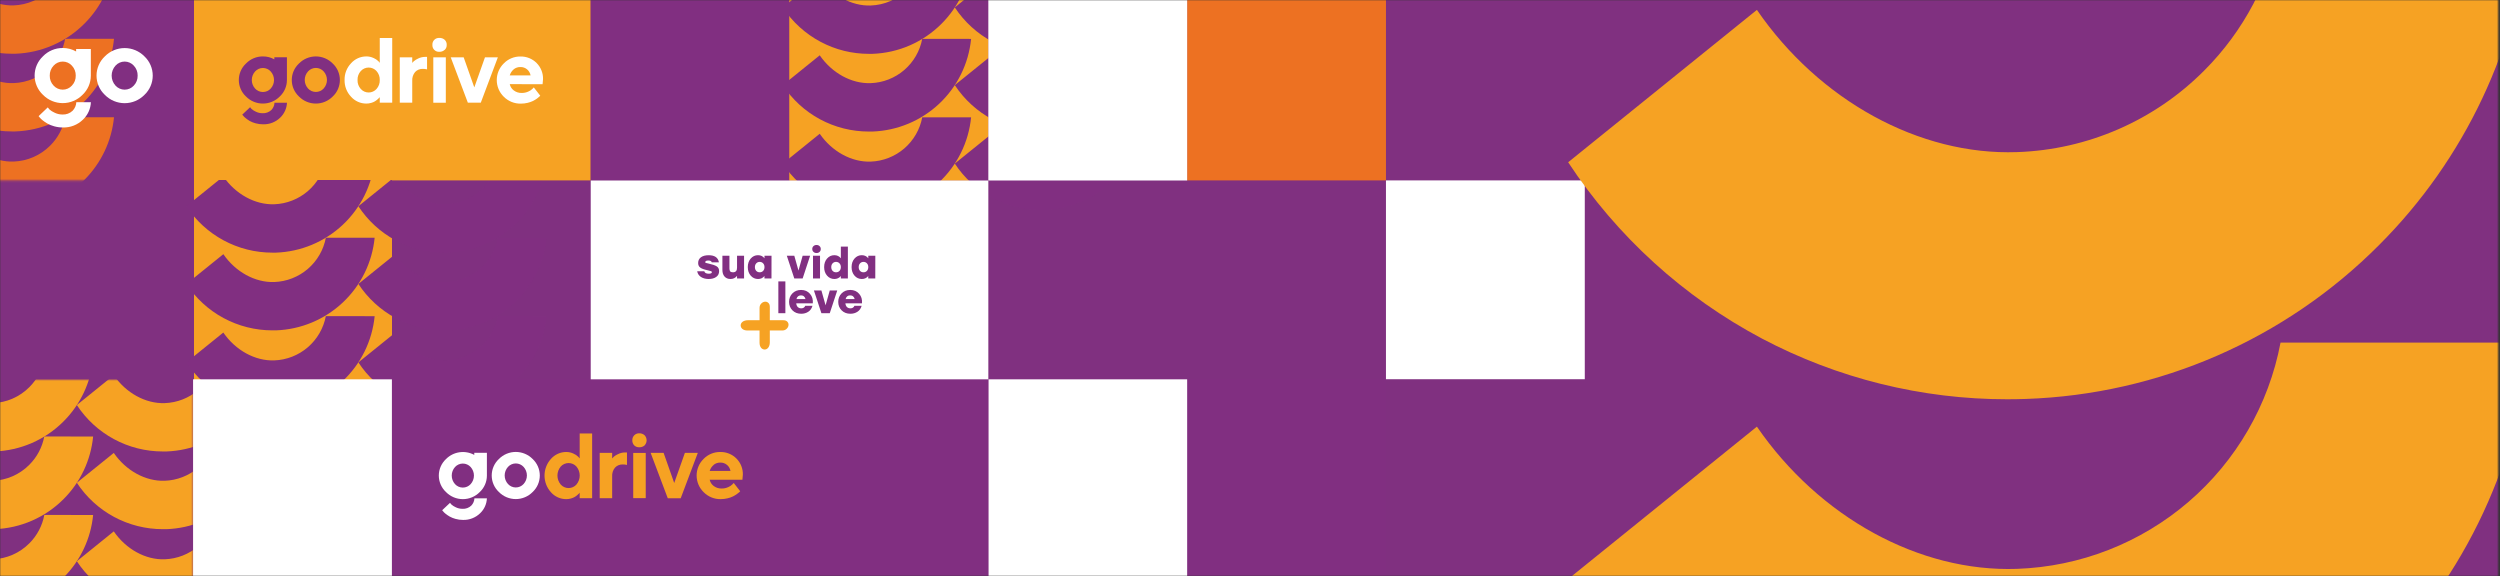
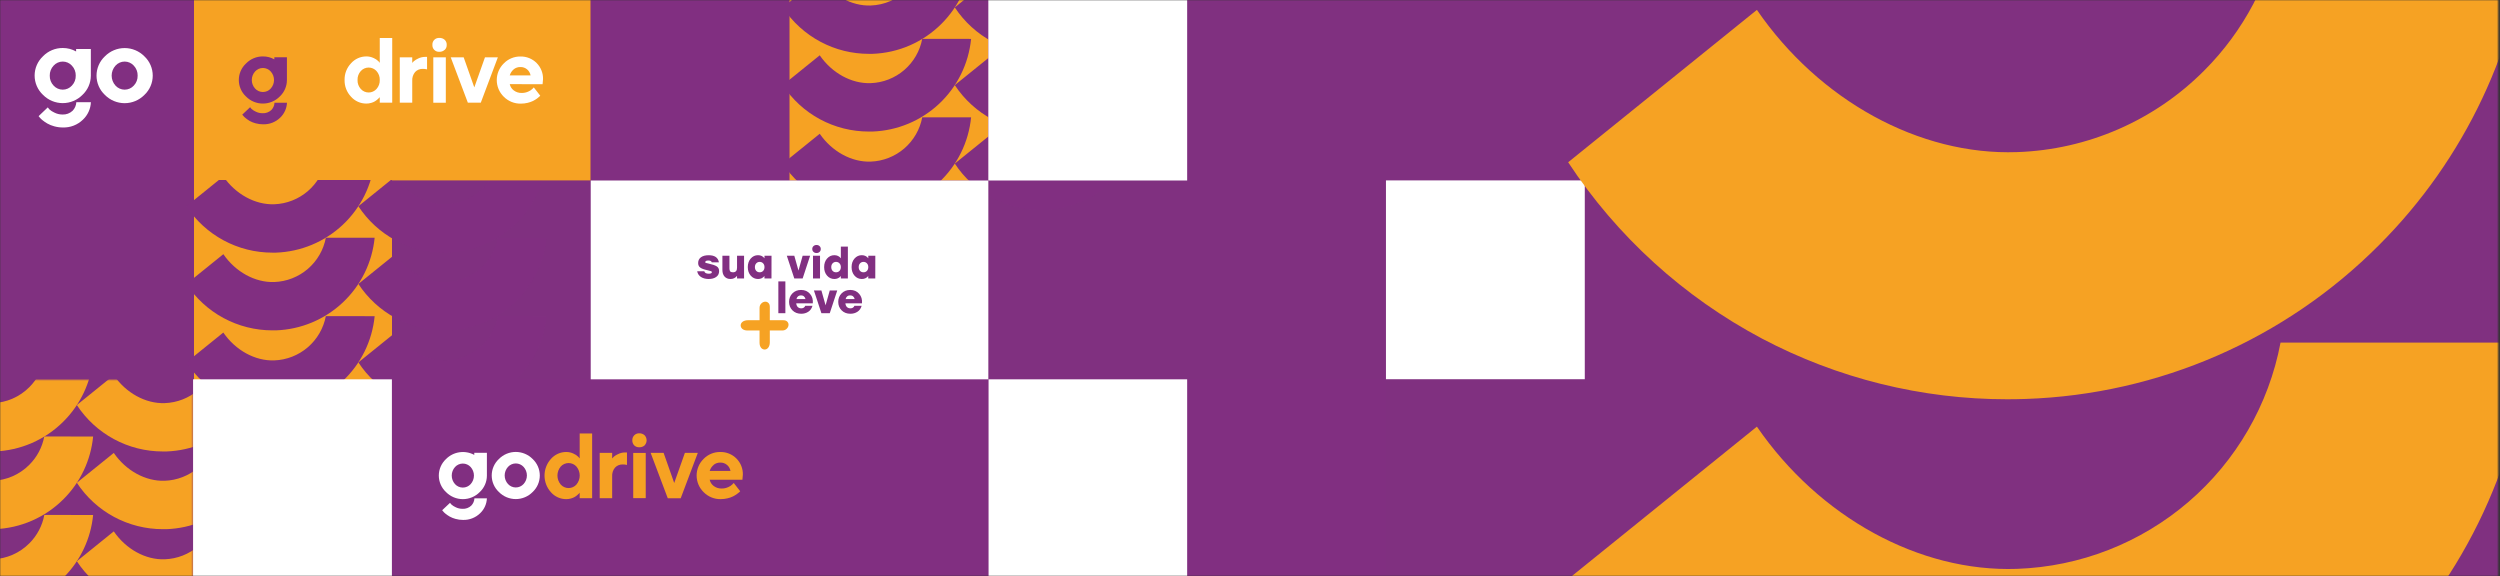
<svg xmlns="http://www.w3.org/2000/svg" width="1250" height="288" viewBox="0 0 1250 288" fill="none">
  <rect x="0" y="0" width="1250" height="288" fill="#333333" stroke="none" />
  <mask id="mask0_1965_3" style="mask-type:luminance" maskUnits="userSpaceOnUse" x="0" y="0" width="1250" height="288">
    <path d="M1249.09 0H0V288H1249.09V0Z" fill="white" />
  </mask>
  <g mask="url(#mask0_1965_3)">
    <path d="M1584.49 -108.559H-2.86V885.541H1584.49V-108.559Z" fill="#803080" />
    <path d="M96.55 189.66H-2.86V289.07H96.55V189.66Z" fill="#803080" />
    <mask id="mask1_1965_3" style="mask-type:luminance" maskUnits="userSpaceOnUse" x="-3" y="189" width="100" height="101">
      <path d="M96.55 189.652H-2.86V289.062H96.55V189.652Z" fill="white" />
    </mask>
    <g mask="url(#mask1_1965_3)">
      <path d="M46.56 218.273C45.417 230.077 40.206 241.117 31.82 249.503C22.628 258.747 10.259 264.14 -2.77 264.583H-4.58C-12.944 264.583 -21.182 262.544 -28.58 258.643C-36.266 254.582 -42.802 248.645 -47.58 241.383L-29.11 226.463C-23.02 235.333 -13.22 240.723 -3.65 240.383C3.254 240.151 9.808 237.289 14.67 232.383C18.534 228.526 21.139 223.589 22.14 218.223L46.56 218.273Z" fill="#F6A223" />
      <path d="M46.56 179.411C45.417 191.218 40.206 202.261 31.82 210.651C22.628 219.895 10.259 225.288 -2.77 225.731H-4.58C-12.944 225.731 -21.182 223.692 -28.58 219.791C-36.267 215.726 -42.803 209.786 -47.58 202.521L-29.11 187.611C-23 196.501 -13.2 201.901 -3.63 201.561C3.272 201.324 9.825 198.463 14.69 193.561C18.556 189.702 21.161 184.761 22.16 179.391L46.56 179.411Z" fill="#F6A223" />
      <path d="M132.57 218.272C131.345 230.656 125.669 242.175 116.596 250.692C107.522 259.208 95.667 264.144 83.23 264.582H81.42C72.889 264.592 64.491 262.476 56.983 258.425C49.476 254.375 43.096 248.517 38.42 241.382L56.89 226.462C62.98 235.332 72.78 240.722 82.35 240.382C88.523 240.167 94.44 237.858 99.127 233.834C103.814 229.811 106.993 224.312 108.14 218.242L132.57 218.272Z" fill="#F6A223" />
      <path d="M132.57 179.41C131.348 191.796 125.673 203.318 116.599 211.836C107.525 220.355 95.668 225.292 83.23 225.73H81.42C72.888 225.741 64.488 223.624 56.98 219.571C49.472 215.519 43.093 209.658 38.42 202.52L56.89 187.61C63 196.5 72.8 201.9 82.37 201.56C88.545 201.345 94.463 199.034 99.15 195.009C103.837 190.983 107.015 185.482 108.16 179.41H132.57Z" fill="#F6A223" />
      <path d="M46.56 257.493C45.417 269.3 40.206 280.343 31.82 288.733C22.628 297.977 10.259 303.37 -2.77 303.813H-4.58C-12.944 303.813 -21.182 301.774 -28.58 297.873C-36.264 293.809 -42.799 287.873 -47.58 280.613L-29.11 265.693C-23 274.583 -13.2 280.003 -3.63 279.643C3.272 279.406 9.825 276.545 14.69 271.643C18.556 267.784 21.161 262.843 22.16 257.473L46.56 257.493Z" fill="#F6A223" />
      <path d="M132.57 257.492C131.348 269.878 125.673 281.4 116.599 289.918C107.525 298.437 95.668 303.374 83.23 303.812H81.42C72.889 303.822 64.491 301.706 56.983 297.655C49.476 293.605 43.096 287.747 38.42 280.612L56.89 265.692C63 274.582 72.8 280.002 82.37 279.642C88.545 279.427 94.463 277.116 99.15 273.091C103.837 269.065 107.015 263.564 108.16 257.492H132.57Z" fill="#F6A223" />
    </g>
    <path d="M295.359 189.66H195.949V289.07H295.359V189.66Z" fill="#812F81" />
    <path d="M692.979 189.66H593.569V289.07H692.979V189.66Z" fill="#812F81" />
    <path d="M593.58 189.66H494.17V289.07H593.58V189.66Z" fill="white" />
-     <path d="M692.979 -9.211H593.569V90.199H692.979V-9.211Z" fill="#ED7122" />
    <path d="M792.39 90.199H692.979V189.609H792.39V90.199Z" fill="white" />
    <path d="M295.35 289.062H394.76V189.652H295.35V289.062Z" fill="#812F81" />
    <path d="M286.759 226.812C287.642 227.19 288.449 227.725 289.139 228.392L289.839 229.222V216.742H296.069V249.112H289.839V246.342C289.753 246.464 289.659 246.581 289.559 246.692C289.429 246.832 289.159 247.092 288.749 247.452C288.332 247.827 287.88 248.162 287.399 248.452C286.811 248.789 286.182 249.051 285.529 249.232C284.752 249.457 283.948 249.571 283.139 249.572C281.696 249.578 280.268 249.275 278.951 248.686C277.633 248.096 276.457 247.232 275.499 246.152C273.415 243.865 272.26 240.882 272.26 237.787C272.26 234.693 273.415 231.71 275.499 229.422C276.456 228.341 277.632 227.476 278.95 226.884C280.267 226.293 281.695 225.989 283.139 225.992C284.393 225.987 285.631 226.267 286.759 226.812ZM288.219 242.272C289.277 241.011 289.857 239.418 289.857 237.772C289.857 236.126 289.277 234.533 288.219 233.272C287.723 232.722 287.117 232.282 286.44 231.98C285.763 231.679 285.03 231.523 284.289 231.523C283.548 231.523 282.815 231.679 282.138 231.98C281.461 232.282 280.855 232.722 280.359 233.272C279.301 234.533 278.721 236.126 278.721 237.772C278.721 239.418 279.301 241.011 280.359 242.272C280.853 242.825 281.459 243.268 282.136 243.571C282.814 243.874 283.547 244.031 284.289 244.031C285.031 244.031 285.765 243.874 286.442 243.571C287.119 243.268 287.725 242.825 288.219 242.272Z" fill="#F6A223" />
    <path d="M313.49 232.469C312.811 232.292 312.111 232.211 311.41 232.229C310.687 232.192 309.965 232.312 309.293 232.582C308.622 232.851 308.016 233.263 307.52 233.789C306.483 235.038 305.968 236.639 306.08 238.259V249.109H299.85V226.449H306.08V229.219C306.27 229.009 306.52 228.739 306.85 228.399C307.508 227.849 308.242 227.398 309.03 227.059C310.124 226.505 311.333 226.217 312.56 226.219H313.49V232.469Z" fill="#F6A223" />
    <path d="M322.33 222.682C321.586 223.342 320.613 223.683 319.62 223.632C319.157 223.654 318.695 223.581 318.261 223.418C317.828 223.254 317.433 223.004 317.1 222.682C316.782 222.346 316.535 221.95 316.373 221.517C316.212 221.084 316.139 220.623 316.16 220.162C316.139 219.701 316.213 219.241 316.377 218.809C316.54 218.378 316.789 217.984 317.11 217.652C317.436 217.32 317.828 217.06 318.26 216.888C318.692 216.716 319.155 216.636 319.62 216.652C320.115 216.631 320.61 216.709 321.075 216.88C321.54 217.052 321.966 217.314 322.33 217.652C322.957 218.333 323.306 219.225 323.306 220.152C323.306 221.078 322.957 221.97 322.33 222.652M322.87 249.082H316.61V226.452H322.87V249.082Z" fill="#F6A223" />
    <path d="M333.88 249.119L325.33 226.449H331.81L337.11 241.489L342.44 226.449H348.9L340.36 249.119H333.88Z" fill="#F6A223" />
    <path d="M354.839 239.859C355.105 241.11 355.816 242.222 356.839 242.989C357.99 243.855 359.401 244.303 360.839 244.259C361.963 244.269 363.076 244.034 364.099 243.569C364.891 243.255 365.609 242.782 366.209 242.179L366.869 241.479L370.099 245.639L369.679 246.059C369.294 246.398 368.89 246.715 368.469 247.009C367.839 247.469 367.17 247.874 366.469 248.219C365.608 248.634 364.702 248.95 363.769 249.159C362.65 249.432 361.502 249.569 360.349 249.569C358.77 249.596 357.202 249.303 355.739 248.706C354.276 248.11 352.95 247.223 351.839 246.099C350.727 245.019 349.842 243.728 349.236 242.301C348.63 240.874 348.315 239.34 348.311 237.79C348.306 236.239 348.611 234.704 349.209 233.273C349.806 231.842 350.684 230.546 351.789 229.459C352.869 228.345 354.165 227.464 355.597 226.869C357.03 226.274 358.569 225.978 360.119 225.999C361.616 225.965 363.104 226.234 364.493 226.792C365.882 227.35 367.143 228.183 368.2 229.242C369.258 230.302 370.089 231.565 370.644 232.955C371.199 234.345 371.466 235.833 371.429 237.329L371.209 239.859H354.839ZM356.839 232.469C355.887 233.246 355.19 234.291 354.839 235.469H365.249C365.043 234.297 364.43 233.235 363.519 232.469C362.585 231.679 361.393 231.259 360.169 231.289C358.945 231.259 357.75 231.666 356.799 232.439" fill="#F6A223" />
    <path d="M266.32 246C265.219 247.121 263.907 248.011 262.458 248.619C261.01 249.227 259.455 249.54 257.885 249.54C256.314 249.54 254.759 249.227 253.311 248.619C251.862 248.011 250.55 247.121 249.45 246C248.316 244.945 247.412 243.668 246.794 242.249C246.176 240.83 245.857 239.298 245.857 237.75C245.857 236.202 246.176 234.67 246.794 233.251C247.412 231.831 248.316 230.555 249.45 229.5C250.551 228.382 251.864 227.493 253.312 226.887C254.76 226.281 256.315 225.969 257.885 225.969C259.454 225.969 261.009 226.281 262.457 226.887C263.905 227.493 265.218 228.382 266.32 229.5C267.449 230.557 268.349 231.835 268.965 233.254C269.58 234.673 269.898 236.203 269.898 237.75C269.898 239.297 269.58 240.827 268.965 242.246C268.349 243.665 267.449 244.943 266.32 246ZM253.99 242C254.484 242.545 255.086 242.981 255.759 243.279C256.431 243.577 257.159 243.731 257.895 243.731C258.63 243.731 259.358 243.577 260.03 243.279C260.703 242.981 261.305 242.545 261.799 242C262.862 240.83 263.451 239.306 263.451 237.725C263.451 236.144 262.862 234.62 261.799 233.45C261.305 232.905 260.703 232.469 260.03 232.171C259.358 231.873 258.63 231.719 257.895 231.719C257.159 231.719 256.431 231.873 255.759 232.171C255.086 232.469 254.484 232.905 253.99 233.45C252.927 234.62 252.338 236.144 252.338 237.725C252.338 239.306 252.927 240.83 253.99 242Z" fill="white" />
    <path d="M237.139 226.4V227.46C234.877 226.225 232.274 225.76 229.724 226.133C227.173 226.507 224.813 227.699 222.999 229.53C221.866 230.584 220.962 231.861 220.344 233.281C219.726 234.7 219.407 236.231 219.407 237.78C219.407 239.328 219.726 240.859 220.344 242.279C220.962 243.698 221.866 244.975 222.999 246.03C224.1 247.15 225.412 248.041 226.861 248.649C228.309 249.256 229.864 249.569 231.434 249.569C233.005 249.569 234.56 249.256 236.008 248.649C237.456 248.041 238.769 247.15 239.869 246.03C240.988 244.985 241.883 243.724 242.498 242.323C243.114 240.922 243.437 239.41 243.449 237.88V226.4H237.139ZM235.329 242.06C234.834 242.605 234.231 243.041 233.557 243.339C232.884 243.637 232.156 243.791 231.419 243.791C230.683 243.791 229.955 243.637 229.281 243.339C228.608 243.041 228.004 242.605 227.509 242.06C226.453 240.886 225.869 239.363 225.869 237.785C225.869 236.206 226.453 234.683 227.509 233.51C228.004 232.964 228.608 232.528 229.281 232.23C229.955 231.932 230.683 231.778 231.419 231.778C232.156 231.778 232.884 231.932 233.557 232.23C234.231 232.528 234.834 232.964 235.329 233.51C236.386 234.683 236.97 236.206 236.97 237.785C236.97 239.363 236.386 240.886 235.329 242.06Z" fill="white" />
    <path d="M235.64 252.8C235.058 253.353 234.37 253.781 233.616 254.058C232.863 254.335 232.061 254.455 231.26 254.41C230.054 254.419 228.864 254.138 227.79 253.59C227.027 253.256 226.322 252.804 225.7 252.25C225.39 251.9 225.16 251.63 225.01 251.42L221.09 255.11L221.52 255.63C221.882 256.086 222.298 256.496 222.76 256.85C223.407 257.371 224.092 257.842 224.81 258.26C225.74 258.777 226.731 259.177 227.76 259.45C228.97 259.793 230.222 259.965 231.48 259.96C233.06 260.008 234.634 259.738 236.108 259.166C237.582 258.594 238.926 257.732 240.06 256.63C242.12 254.677 243.337 251.997 243.45 249.16H237.22C237.154 250.525 236.592 251.82 235.64 252.8Z" fill="white" />
    <path d="M96.55 -9.211H-2.86V90.199H96.55V-9.211Z" fill="#812F81" />
    <path d="M96.55 90.25H-2.86V189.66H96.55V90.25Z" fill="#803080" />
    <mask id="mask2_1965_3" style="mask-type:luminance" maskUnits="userSpaceOnUse" x="-3" y="-10" width="100" height="101">
-       <path d="M96.55 -9.211H-2.86V90.199H96.55V-9.211Z" fill="white" />
-     </mask>
+       </mask>
    <g mask="url(#mask2_1965_3)">
      <path d="M57 19.398C55.856 31.208 50.642 42.252 42.25 50.638C33.055 59.885 20.682 65.277 7.65 65.718C7.05 65.718 6.45 65.718 5.85 65.718C-2.514 65.719 -10.752 63.68 -18.15 59.778C-25.837 55.718 -32.372 49.781 -37.15 42.518L-18.68 27.598C-12.57 36.498 -2.78 41.888 6.8 41.548C13.703 41.317 20.257 38.455 25.12 33.548C28.982 29.695 31.587 24.762 32.59 19.398H57Z" fill="#ED7122" />
      <path d="M57 -19.453C55.852 -7.645 50.639 3.398 42.25 11.787C33.053 21.03 20.681 26.422 7.65 26.867C7.05 26.867 6.45 26.867 5.85 26.867C-2.516 26.869 -10.755 24.827 -18.15 20.917C-25.837 16.857 -32.372 10.92 -37.15 3.657L-18.68 -11.253C-12.57 -2.363 -2.78 2.997 6.8 2.697C13.702 2.461 20.254 -0.401 25.12 -5.303C28.986 -9.162 31.59 -14.102 32.59 -19.473L57 -19.453Z" fill="#ED7122" />
      <path d="M57 58.629C55.854 70.438 50.64 81.481 42.25 89.869C33.061 99.13 20.688 104.541 7.65 104.999C7.05 104.999 6.45 104.999 5.85 104.999C-2.52 104.986 -10.759 102.926 -18.15 98.999C-25.837 94.939 -32.372 89.002 -37.15 81.739L-18.68 66.829C-12.57 75.719 -2.78 81.119 6.8 80.779C13.702 80.543 20.254 77.681 25.12 72.779C28.986 68.92 31.59 63.98 32.59 58.609L57 58.629Z" fill="#ED7122" />
    </g>
    <path d="M196 88H97V190H196V88Z" fill="#F6A223" />
    <path d="M187.329 118.859C186.107 131.244 180.434 142.764 171.362 151.282C162.29 159.8 150.436 164.738 137.999 165.179C137.399 165.179 136.789 165.179 136.189 165.179C127.663 165.182 119.271 163.066 111.766 159.019C104.262 154.973 97.882 149.124 93.199 141.999L111.669 127.089C117.759 135.949 127.559 141.349 137.139 141.009C143.313 140.79 149.229 138.479 153.916 134.454C158.602 130.428 161.781 124.929 162.929 118.859H187.329Z" fill="#812F81" />
    <path d="M187.329 80C186.107 92.384 180.434 103.904 171.362 112.423C162.29 120.941 150.436 125.879 137.999 126.32C137.399 126.32 136.789 126.32 136.189 126.32C127.66 126.326 119.262 124.209 111.755 120.158C104.248 116.108 97.868 110.253 93.189 103.12L111.659 88.2C117.749 97.07 127.549 102.46 137.129 102.13C143.301 101.909 149.214 99.599 153.901 95.579C158.588 91.558 161.771 86.066 162.929 80H187.329Z" fill="#812F81" />
-     <path d="M187.329 41.151C186.103 53.534 180.429 65.052 171.358 73.569C162.287 82.087 150.435 87.026 137.999 87.471C137.399 87.471 136.789 87.471 136.189 87.471C127.659 87.473 119.263 85.352 111.756 81.3C104.25 77.249 97.869 71.393 93.189 64.261L111.659 49.351C117.749 58.211 127.549 63.611 137.129 63.271C143.303 63.052 149.219 60.74 153.906 56.715C158.592 52.69 161.771 47.191 162.919 41.121L187.329 41.151Z" fill="#812F81" />
-     <path d="M273.329 118.862C272.107 131.246 266.434 142.766 257.362 151.285C248.29 159.803 236.436 164.741 223.999 165.182C223.399 165.182 222.789 165.182 222.189 165.182C213.659 165.184 205.263 163.063 197.756 159.011C190.25 154.959 183.869 149.104 179.189 141.972L197.659 127.062C203.749 135.922 213.549 141.322 223.129 140.982C229.303 140.763 235.219 138.451 239.906 134.426C244.592 130.401 247.771 124.902 248.919 118.832L273.329 118.862Z" fill="#812F81" />
+     <path d="M273.329 118.862C272.107 131.246 266.434 142.766 257.362 151.285C248.29 159.803 236.436 164.741 223.999 165.182C223.399 165.182 222.789 165.182 222.189 165.182C213.659 165.184 205.263 163.063 197.756 159.011C190.25 154.959 183.869 149.104 179.189 141.972L197.659 127.062C203.749 135.922 213.549 141.322 223.129 140.982C229.303 140.763 235.219 138.451 239.906 134.426C244.592 130.401 247.771 124.902 248.919 118.832L273.329 118.862" fill="#812F81" />
    <path d="M273.329 80C272.107 92.384 266.434 103.904 257.362 112.423C248.29 120.941 236.436 125.879 223.999 126.32C223.399 126.32 222.789 126.32 222.189 126.32C213.66 126.326 205.262 124.209 197.755 120.158C190.248 116.108 183.868 110.253 179.189 103.12L197.659 88.2C203.749 97.07 213.549 102.46 223.129 102.13C229.301 101.909 235.214 99.599 239.901 95.579C244.588 91.558 247.771 86.066 248.929 80H273.329Z" fill="#812F81" />
    <path d="M273.329 41.151C272.103 53.534 266.429 65.052 257.358 73.569C248.287 82.087 236.435 87.026 223.999 87.471C223.399 87.471 222.789 87.471 222.189 87.471C213.659 87.473 205.263 85.352 197.756 81.3C190.25 77.249 183.869 71.393 179.189 64.261L197.659 49.351C203.749 58.211 213.549 63.611 223.129 63.271C229.303 63.052 235.219 60.74 239.906 56.715C244.592 52.69 247.771 47.191 248.919 41.121L273.329 41.151Z" fill="#812F81" />
    <path d="M187.329 158.091C186.105 170.473 180.431 181.991 171.359 190.507C162.287 199.024 150.434 203.96 137.999 204.401C137.399 204.401 136.789 204.401 136.189 204.401C127.659 204.402 119.263 202.282 111.756 198.23C104.25 194.178 97.869 188.323 93.189 181.191L111.659 166.271C117.749 175.141 127.549 180.541 137.129 180.201C143.302 179.976 149.215 177.663 153.9 173.639C158.586 169.614 161.766 164.118 162.919 158.051L187.329 158.091Z" fill="#812F81" />
    <path d="M273.329 158.092C272.105 170.475 266.431 181.993 257.359 190.509C248.287 199.025 236.434 203.962 223.999 204.402C223.399 204.402 222.789 204.402 222.189 204.402C213.66 204.409 205.262 202.291 197.755 198.241C190.248 194.191 183.868 188.335 179.189 181.202L197.659 166.283C203.749 175.153 213.549 180.543 223.129 180.213C229.302 179.988 235.215 177.674 239.9 173.65C244.586 169.626 247.766 164.13 248.919 158.062L273.329 158.092Z" fill="#812F81" />
    <path d="M72.19 47.461C70.9 48.769 69.364 49.807 67.669 50.516C65.975 51.225 64.156 51.59 62.32 51.59C60.483 51.59 58.664 51.225 56.97 50.516C55.276 49.807 53.739 48.769 52.45 47.461C51.128 46.225 50.074 44.731 49.353 43.071C48.633 41.411 48.261 39.62 48.261 37.811C48.261 36.001 48.633 34.211 49.353 32.551C50.074 30.891 51.128 29.397 52.45 28.161C53.739 26.853 55.276 25.814 56.97 25.105C58.664 24.396 60.483 24.031 62.32 24.031C64.156 24.031 65.975 24.396 67.669 25.105C69.364 25.814 70.9 26.853 72.19 28.161C73.509 29.398 74.561 30.893 75.279 32.553C75.998 34.212 76.369 36.002 76.369 37.811C76.369 39.62 75.998 41.409 75.279 43.069C74.561 44.729 73.509 46.223 72.19 47.461ZM57.76 42.811C58.338 43.447 59.043 43.955 59.829 44.303C60.615 44.65 61.465 44.83 62.325 44.83C63.184 44.83 64.034 44.65 64.82 44.303C65.606 43.955 66.311 43.447 66.89 42.811C67.528 42.148 68.027 41.364 68.358 40.505C68.69 39.647 68.847 38.731 68.82 37.811C68.842 36.891 68.683 35.977 68.352 35.119C68.021 34.261 67.524 33.477 66.89 32.811C66.313 32.172 65.609 31.661 64.822 31.312C64.036 30.962 63.185 30.782 62.325 30.782C61.464 30.782 60.613 30.962 59.827 31.312C59.04 31.661 58.336 32.172 57.76 32.811C56.515 34.179 55.825 35.962 55.825 37.811C55.825 39.66 56.515 41.443 57.76 42.811Z" fill="white" />
    <path d="M38.059 24.51V25.74C36.023 24.586 33.72 23.986 31.379 24C29.539 23.987 27.715 24.346 26.017 25.055C24.319 25.765 22.782 26.811 21.499 28.13C20.177 29.366 19.123 30.86 18.403 32.52C17.682 34.18 17.311 35.971 17.311 37.78C17.311 39.59 17.682 41.38 18.403 43.04C19.123 44.7 20.177 46.195 21.499 47.43C22.789 48.738 24.325 49.777 26.02 50.486C27.714 51.195 29.533 51.56 31.369 51.56C33.206 51.56 35.025 51.195 36.719 50.486C38.413 49.777 39.95 48.738 41.239 47.43C42.545 46.208 43.59 44.733 44.308 43.095C45.027 41.456 45.405 39.689 45.419 37.9V24.51H38.059ZM35.939 42.81C35.361 43.446 34.656 43.955 33.87 44.302C33.084 44.65 32.234 44.83 31.374 44.83C30.515 44.83 29.665 44.65 28.879 44.302C28.092 43.955 27.388 43.446 26.809 42.81C26.171 42.147 25.672 41.363 25.341 40.505C25.009 39.646 24.852 38.73 24.879 37.81C24.857 36.891 25.016 35.976 25.347 35.118C25.678 34.26 26.175 33.476 26.809 32.81C27.386 32.172 28.09 31.661 28.877 31.311C29.663 30.962 30.514 30.782 31.374 30.782C32.235 30.782 33.086 30.962 33.872 31.311C34.658 31.661 35.363 32.172 35.939 32.81C36.574 33.476 37.071 34.26 37.402 35.118C37.733 35.976 37.892 36.891 37.869 37.81C37.896 38.73 37.739 39.646 37.408 40.505C37.077 41.363 36.577 42.147 35.939 42.81Z" fill="white" />
    <path d="M36.31 55.369C35.628 56.016 34.821 56.517 33.939 56.843C33.057 57.167 32.118 57.309 31.18 57.259C29.769 57.255 28.38 56.912 27.13 56.259C26.241 55.864 25.418 55.335 24.69 54.689C24.404 54.371 24.137 54.038 23.89 53.689L19.3 58.069L19.8 58.679C20.225 59.209 20.712 59.686 21.25 60.099C22.005 60.712 22.807 61.264 23.65 61.749C24.737 62.359 25.896 62.829 27.1 63.149C28.516 63.545 29.98 63.743 31.45 63.739C33.292 63.792 35.126 63.475 36.844 62.807C38.561 62.139 40.127 61.133 41.45 59.849C43.872 57.569 45.308 54.433 45.45 51.109H38.16C38.08 52.707 37.422 54.22 36.31 55.369Z" fill="white" />
    <path fill-rule="evenodd" clip-rule="evenodd" d="M295.35 90.199H195.94V90H97V-9H195.94V-9.211H295.35V90.199Z" fill="#F6A223" />
    <path d="M394.769 -9.16H295.359V90.25H394.769V-9.16Z" fill="#812F81" />
    <path d="M186.8 29C187.679 29.384 188.484 29.919 189.179 30.58L189.88 31.42V19H196.11V51.33H189.88V48.55C189.792 48.672 189.699 48.788 189.6 48.9C189.34 49.171 189.066 49.428 188.779 49.67C188.366 50.045 187.917 50.38 187.44 50.67C186.855 51.015 186.226 51.278 185.57 51.45C184.79 51.68 183.982 51.794 183.169 51.79C181.726 51.793 180.299 51.49 178.982 50.901C177.665 50.311 176.488 49.449 175.529 48.37C174.466 47.257 173.632 45.944 173.076 44.508C172.52 43.072 172.253 41.54 172.289 40C172.253 38.46 172.52 36.928 173.076 35.492C173.632 34.056 174.466 32.743 175.529 31.63C176.488 30.552 177.665 29.689 178.982 29.099C180.299 28.51 181.726 28.207 183.169 28.21C184.425 28.2 185.667 28.477 186.8 29.02M188.249 44.49C189.358 43.264 189.943 41.652 189.88 40C189.945 38.351 189.36 36.742 188.249 35.52C187.754 34.97 187.149 34.53 186.473 34.228C185.797 33.927 185.065 33.772 184.324 33.772C183.584 33.772 182.852 33.927 182.176 34.228C181.5 34.53 180.895 34.97 180.399 35.52C179.289 36.742 178.704 38.351 178.77 40C178.706 41.652 179.291 43.264 180.399 44.49C180.893 45.043 181.498 45.486 182.174 45.789C182.85 46.092 183.583 46.248 184.324 46.248C185.066 46.248 185.799 46.092 186.475 45.789C187.151 45.486 187.756 45.043 188.249 44.49Z" fill="white" />
    <path d="M213.53 34.691C212.851 34.516 212.151 34.431 211.45 34.441C210.725 34.403 210.001 34.523 209.328 34.792C208.654 35.061 208.048 35.474 207.55 36.001C206.524 37.257 206.013 38.854 206.12 40.471V51.331H199.89V28.661H206.12V31.441C206.3 31.231 206.56 30.951 206.89 30.621C207.549 30.071 208.283 29.616 209.07 29.271C210.166 28.726 211.375 28.441 212.6 28.441H213.53V34.691Z" fill="white" />
    <path d="M222.359 24.899C221.996 25.236 221.569 25.498 221.104 25.67C220.639 25.841 220.145 25.919 219.649 25.899C219.187 25.929 218.723 25.859 218.29 25.695C217.857 25.531 217.463 25.276 217.137 24.947C216.81 24.619 216.557 24.224 216.396 23.79C216.234 23.355 216.167 22.891 216.199 22.429C216.169 21.967 216.237 21.504 216.399 21.07C216.561 20.637 216.814 20.243 217.14 19.915C217.467 19.586 217.859 19.331 218.292 19.167C218.725 19.002 219.187 18.931 219.649 18.959C220.643 18.905 221.617 19.246 222.359 19.909C222.695 20.234 222.959 20.627 223.131 21.061C223.303 21.496 223.381 21.962 223.359 22.429C223.381 22.896 223.303 23.362 223.131 23.797C222.959 24.231 222.695 24.624 222.359 24.949M222.909 51.379H216.649V28.659H222.909V51.379Z" fill="white" />
    <path d="M233.92 51.332L225.37 28.672H231.84L237.15 43.702L242.48 28.672H248.93L240.4 51.332H233.92Z" fill="white" />
    <path d="M254.879 42.069C255.136 43.324 255.849 44.439 256.879 45.199C258.026 46.074 259.438 46.526 260.879 46.479C262.003 46.489 263.116 46.254 264.139 45.789C264.929 45.472 265.647 45 266.249 44.399L266.899 43.699L270.129 47.849L269.719 48.269C269.336 48.626 268.932 48.96 268.509 49.269C267.875 49.724 267.207 50.128 266.509 50.479C265.649 50.887 264.747 51.203 263.819 51.419C262.696 51.689 261.545 51.823 260.389 51.819C258.811 51.846 257.243 51.554 255.781 50.959C254.318 50.364 252.991 49.48 251.879 48.359C250.772 47.275 249.891 45.981 249.29 44.552C248.689 43.123 248.38 41.589 248.38 40.039C248.38 38.489 248.689 36.955 249.29 35.526C249.891 34.097 250.772 32.803 251.879 31.719C252.958 30.603 254.253 29.72 255.686 29.123C257.118 28.526 258.658 28.229 260.209 28.249C261.707 28.215 263.195 28.485 264.585 29.043C265.975 29.601 267.236 30.436 268.294 31.496C269.352 32.556 270.183 33.82 270.737 35.212C271.292 36.603 271.558 38.092 271.519 39.589L271.289 42.109L254.879 42.069ZM256.829 34.689C255.899 35.476 255.22 36.519 254.879 37.689H265.289C265.073 36.52 264.463 35.461 263.559 34.689C262.623 33.903 261.432 33.486 260.209 33.519C258.981 33.483 257.781 33.892 256.829 34.669" fill="white" />
-     <path d="M166.36 48.252C165.257 49.37 163.943 50.258 162.494 50.865C161.045 51.471 159.49 51.783 157.92 51.783C156.349 51.783 154.794 51.471 153.345 50.865C151.896 50.258 150.582 49.37 149.48 48.252C148.347 47.197 147.443 45.92 146.825 44.501C146.207 43.081 145.888 41.55 145.888 40.002C145.888 38.453 146.207 36.922 146.825 35.502C147.443 34.083 148.347 32.806 149.48 31.752C150.581 30.63 151.894 29.74 153.344 29.132C154.793 28.524 156.348 28.211 157.92 28.211C159.491 28.211 161.047 28.524 162.496 29.132C163.945 29.74 165.259 30.63 166.36 31.752C167.489 32.809 168.389 34.086 169.005 35.505C169.62 36.924 169.938 38.455 169.938 40.002C169.938 41.548 169.62 43.079 169.005 44.498C168.389 45.917 167.489 47.194 166.36 48.252ZM154.02 44.252C154.515 44.794 155.119 45.227 155.791 45.523C156.463 45.82 157.19 45.973 157.925 45.973C158.66 45.973 159.386 45.82 160.059 45.523C160.731 45.227 161.334 44.794 161.83 44.252C162.892 43.081 163.481 41.557 163.481 39.977C163.481 38.396 162.892 36.872 161.83 35.702C161.337 35.154 160.735 34.715 160.063 34.416C159.39 34.115 158.661 33.961 157.925 33.961C157.188 33.961 156.46 34.115 155.787 34.416C155.114 34.715 154.512 35.154 154.02 35.702C152.957 36.872 152.369 38.396 152.369 39.977C152.369 41.557 152.957 43.081 154.02 44.252Z" fill="#812F81" />
    <path d="M137.169 28.622V29.681C135.428 28.698 133.459 28.191 131.459 28.212C129.883 28.198 128.32 28.506 126.866 29.114C125.412 29.723 124.097 30.62 122.999 31.752C121.866 32.806 120.962 34.083 120.344 35.502C119.726 36.922 119.407 38.453 119.407 40.002C119.407 41.55 119.726 43.081 120.344 44.501C120.962 45.92 121.866 47.197 122.999 48.252C124.102 49.37 125.416 50.259 126.865 50.865C128.314 51.471 129.869 51.783 131.439 51.783C133.01 51.783 134.565 51.471 136.014 50.865C137.463 50.259 138.777 49.37 139.879 48.252C140.998 47.207 141.893 45.946 142.508 44.545C143.124 43.144 143.447 41.632 143.459 40.102V28.622H137.169ZM135.359 44.282C134.864 44.824 134.26 45.257 133.588 45.553C132.916 45.85 132.189 46.003 131.454 46.003C130.72 46.003 129.993 45.85 129.321 45.553C128.648 45.257 128.045 44.824 127.549 44.282C126.487 43.111 125.898 41.587 125.898 40.007C125.898 38.426 126.487 36.902 127.549 35.731C128.042 35.184 128.644 34.745 129.317 34.446C129.989 34.146 130.718 33.991 131.454 33.991C132.191 33.991 132.919 34.146 133.592 34.446C134.265 34.745 134.867 35.184 135.359 35.731C136.422 36.902 137.01 38.426 137.01 40.007C137.01 41.587 136.422 43.111 135.359 44.282Z" fill="#812F81" />
    <path d="M135.68 55.002C135.093 55.55 134.402 55.975 133.648 56.252C132.894 56.528 132.092 56.651 131.29 56.612C130.084 56.62 128.894 56.338 127.82 55.792C127.062 55.454 126.36 55.002 125.74 54.452C125.433 54.098 125.203 53.818 125.05 53.612L121.13 57.312L121.56 57.832C121.923 58.284 122.339 58.69 122.8 59.042C123.429 59.562 124.098 60.034 124.8 60.452C125.745 60.978 126.753 61.381 127.8 61.652C129.01 61.991 130.263 62.159 131.52 62.152C133.098 62.202 134.67 61.934 136.143 61.363C137.615 60.793 138.957 59.932 140.09 58.832C142.152 56.875 143.371 54.192 143.49 51.352H137.26C137.189 52.719 136.628 54.015 135.68 55.002Z" fill="#812F81" />
    <path d="M494.17 189.66H394.76V289.07H494.17V189.66Z" fill="#812F81" />
-     <path d="M494.17 -9.16H394.76V90.25H494.17V-9.16Z" fill="#F6A223" />
    <path d="M494.17 -9.16H394.76V90.25H494.17V-9.16Z" fill="#F6A223" />
    <path d="M485.549 19.452C484.327 31.838 478.652 43.359 469.578 51.878C460.504 60.396 448.648 65.333 436.209 65.772H434.399C425.869 65.782 417.47 63.666 409.963 59.615C402.455 55.564 396.075 49.707 391.399 42.572L409.869 27.652C415.959 36.522 425.759 41.912 435.339 41.572C441.513 41.354 447.428 39.043 452.113 35.017C456.798 30.992 459.975 25.492 461.119 19.422L485.549 19.452Z" fill="#812F81" />
    <path d="M485.549 -19.398C484.398 -7.591 479.185 3.451 470.799 11.842C461.605 21.082 449.237 26.474 436.209 26.922H434.399C426.034 26.924 417.795 24.881 410.399 20.972C402.713 16.911 396.177 10.974 391.399 3.712L409.869 -11.198C415.999 -2.308 425.779 3.092 435.359 2.752C442.259 2.516 448.808 -0.346 453.669 -5.248C457.535 -9.107 460.14 -14.048 461.139 -19.418L485.549 -19.398Z" fill="#812F81" />
    <path d="M571.549 19.452C570.327 31.838 564.652 43.359 555.578 51.878C546.504 60.396 534.648 65.333 522.209 65.772H520.399C512.036 65.772 503.798 63.734 496.399 59.832C488.717 55.766 482.182 49.83 477.399 42.572L495.869 27.652C501.959 36.522 511.759 41.912 521.339 41.572C527.513 41.353 533.429 39.041 538.116 35.016C542.802 30.991 545.981 25.492 547.129 19.422L571.549 19.452Z" fill="#812F81" />
    <path d="M571.549 -19.398C570.398 -7.591 565.185 3.451 556.799 11.842C547.605 21.082 535.237 26.474 522.209 26.922H520.399C512.034 26.924 503.795 24.881 496.399 20.972C488.717 16.906 482.182 10.97 477.399 3.712L495.869 -11.198C501.999 -2.308 511.779 3.092 521.359 2.752C528.259 2.516 534.808 -0.346 539.669 -5.248C543.533 -9.11 546.14 -14.049 547.149 -19.418L571.549 -19.398Z" fill="#812F81" />
    <path d="M485.549 58.682C484.327 71.068 478.652 82.59 469.578 91.108C460.504 99.627 448.648 104.564 436.209 105.002H434.399C425.869 105.007 417.471 102.888 409.964 98.836C402.457 94.784 396.077 88.927 391.399 81.792L409.869 66.882C415.959 75.742 425.759 81.142 435.339 80.802C441.513 80.585 447.428 78.273 452.113 74.248C456.798 70.222 459.975 64.722 461.119 58.652L485.549 58.682Z" fill="#812F81" />
    <path d="M571.549 58.682C570.327 71.068 564.652 82.59 555.578 91.108C546.504 99.627 534.648 104.564 522.209 105.002H520.399C511.869 105.007 503.471 102.888 495.964 98.836C488.457 94.784 482.077 88.927 477.399 81.792L495.869 66.882C501.959 75.742 511.759 81.142 521.339 80.802C527.513 80.583 533.429 78.272 538.116 74.246C542.802 70.221 545.981 64.722 547.129 58.652L571.549 58.682Z" fill="#812F81" />
    <path d="M1264.91 171.289C1258.66 234.548 1229.68 293.392 1183.33 336.9C1136.99 380.408 1076.44 405.625 1012.91 407.869C1009.83 407.982 1006.75 408.036 1003.67 408.029C960.111 408.048 917.233 397.222 878.904 376.529C840.575 355.836 808.001 325.927 784.119 289.499L878.449 213.319C909.579 258.599 959.619 286.159 1008.55 284.429C1040.08 283.315 1070.3 271.507 1094.24 250.947C1118.18 230.386 1134.41 202.295 1140.27 171.289H1264.91Z" fill="#F6A223" />
    <path d="M1264.91 -37.078C1259.06 23.23 1232.43 79.629 1189.58 122.472C1142.62 169.681 1079.44 197.217 1012.89 199.472C1009.81 199.572 1006.73 199.632 1003.65 199.632C960.906 199.658 918.802 189.243 881 169.292C841.799 148.516 808.466 118.196 784.08 81.132L878.45 4.942C909.58 50.222 959.62 77.782 1008.55 76.052C1043.78 74.868 1077.24 60.291 1102.09 35.292C1121.82 15.566 1135.12 -9.659 1140.27 -37.078H1264.91Z" fill="#F6A223" />
    <path fill-rule="evenodd" clip-rule="evenodd" d="M295.359 90.25H394.76H394.769H494.17V189.66H394.769H394.76H295.359V90.25Z" fill="white" />
    <path d="M389.173 156.609V140.693H392.687V156.609H389.173ZM400.532 144.972C402.392 144.972 403.88 145.62 404.997 146.915C406.113 148.197 406.581 149.781 406.402 151.669H398.114C398.196 152.496 398.465 153.123 398.92 153.55C399.388 153.964 399.953 154.17 400.615 154.17C401.097 154.17 401.517 154.06 401.876 153.84C402.234 153.605 402.482 153.288 402.62 152.889H406.237C405.865 154.225 405.162 155.224 404.129 155.886C403.109 156.547 401.938 156.878 400.615 156.878C398.823 156.878 397.363 156.313 396.233 155.183C395.103 154.053 394.538 152.634 394.538 150.925C394.538 149.23 395.096 147.818 396.212 146.688C397.342 145.544 398.782 144.972 400.532 144.972ZM400.511 147.68C399.312 147.68 398.548 148.3 398.217 149.54H402.744C402.62 148.975 402.365 148.527 401.979 148.197C401.607 147.852 401.118 147.68 400.511 147.68ZM414.879 145.241H418.62L414.879 156.609H410.704L406.962 145.241H410.704L412.791 152.661L414.879 145.241ZM425.118 144.972C426.978 144.972 428.466 145.62 429.583 146.915C430.699 148.197 431.167 149.781 430.988 151.669H422.7C422.782 152.496 423.051 153.123 423.506 153.55C423.974 153.964 424.539 154.17 425.201 154.17C425.683 154.17 426.103 154.06 426.462 153.84C426.82 153.605 427.068 153.288 427.206 152.889H430.823C430.451 154.225 429.748 155.224 428.715 155.886C427.695 156.547 426.524 156.878 425.201 156.878C423.409 156.878 421.949 156.313 420.819 155.183C419.689 154.053 419.124 152.634 419.124 150.925C419.124 149.23 419.682 147.818 420.798 146.688C421.928 145.544 423.368 144.972 425.118 144.972ZM425.097 147.68C423.898 147.68 423.134 148.3 422.803 149.54H427.33C427.206 148.975 426.951 148.527 426.565 148.197C426.193 147.852 425.704 147.68 425.097 147.68Z" fill="#812F81" />
    <path d="M379.774 165.248H373.785C373.214 165.248 372.706 165.177 372.261 165.034C371.833 164.891 371.476 164.704 371.191 164.473C370.906 164.223 370.692 163.947 370.549 163.644C370.407 163.341 370.336 163.029 370.336 162.708C370.336 162.387 370.407 162.075 370.549 161.772C370.71 161.451 370.933 161.175 371.218 160.943C371.521 160.694 371.895 160.497 372.341 160.355C372.787 160.194 373.303 160.114 373.892 160.114H379.774V154.018C379.774 153.519 379.854 153.073 380.015 152.681C380.193 152.289 380.425 151.959 380.71 151.692C380.995 151.406 381.307 151.193 381.646 151.05C381.985 150.907 382.332 150.836 382.689 150.836C383.259 150.836 383.767 151.05 384.213 151.478C384.676 151.906 384.908 152.583 384.908 153.51V160.114H391.592C392.519 160.114 393.197 160.346 393.625 160.809C394.052 161.255 394.266 161.763 394.266 162.333C394.266 162.69 394.195 163.038 394.052 163.376C393.91 163.715 393.696 164.027 393.411 164.312C393.143 164.597 392.814 164.829 392.421 165.007C392.029 165.168 391.584 165.248 391.084 165.248H384.908V171.211C384.908 171.799 384.828 172.316 384.667 172.761C384.525 173.207 384.329 173.581 384.079 173.884C383.847 174.17 383.571 174.392 383.25 174.553C382.947 174.695 382.635 174.767 382.314 174.767C381.993 174.767 381.681 174.695 381.378 174.553C381.075 174.41 380.799 174.196 380.55 173.911C380.318 173.626 380.131 173.269 379.988 172.842C379.845 172.396 379.774 171.888 379.774 171.318V165.248Z" fill="#F6A223" />
    <path d="M354.343 139.499C352.8 139.499 351.504 139.155 350.457 138.466C349.424 137.777 348.804 136.833 348.597 135.634H352.152C352.345 136.447 353.089 136.853 354.384 136.853C355.418 136.853 355.935 136.592 355.935 136.068C355.935 135.847 355.804 135.689 355.542 135.593C355.28 135.482 354.646 135.317 353.64 135.096C351.973 134.738 350.795 134.297 350.106 133.774C349.417 133.25 349.072 132.499 349.072 131.521C349.072 130.294 349.534 129.336 350.457 128.647C351.394 127.958 352.683 127.614 354.322 127.614C357.354 127.614 359.063 128.799 359.449 131.169H355.893C355.728 130.563 355.156 130.26 354.178 130.26C353.144 130.26 352.627 130.528 352.627 131.066C352.627 131.245 352.703 131.369 352.855 131.438C353.02 131.493 353.42 131.589 354.054 131.727C354.178 131.755 354.267 131.775 354.322 131.789C356.21 132.203 357.554 132.664 358.353 133.174C359.152 133.67 359.552 134.469 359.552 135.572C359.552 136.84 359.063 137.811 358.084 138.486C357.12 139.162 355.873 139.499 354.343 139.499ZM368.519 127.862H372.033V139.23H368.519V137.928C367.679 138.976 366.59 139.499 365.254 139.499C364 139.499 363.007 139.093 362.277 138.28C361.561 137.467 361.202 136.364 361.202 134.972V127.862H364.716V134.187C364.716 134.848 364.84 135.345 365.088 135.675C365.35 135.992 365.812 136.151 366.473 136.151C367.837 136.151 368.519 135.4 368.519 133.898V127.862ZM382.247 127.862H385.761L385.74 139.23H382.227V138.011C381.414 139.003 380.346 139.499 379.023 139.499C377.562 139.499 376.343 138.941 375.364 137.825C374.386 136.709 373.897 135.282 373.897 133.546C373.897 131.81 374.386 130.384 375.364 129.268C376.356 128.151 377.569 127.593 379.002 127.593C380.366 127.593 381.448 128.11 382.247 129.144V127.862ZM378.134 135.448C378.589 135.916 379.161 136.151 379.85 136.151C380.539 136.151 381.11 135.916 381.565 135.448C382.02 134.966 382.247 134.332 382.247 133.546C382.247 132.775 382.02 132.148 381.565 131.665C381.11 131.183 380.539 130.942 379.85 130.942C379.161 130.942 378.589 131.183 378.134 131.665C377.679 132.148 377.452 132.775 377.452 133.546C377.452 134.332 377.679 134.966 378.134 135.448ZM401.323 127.862H405.064L401.323 139.23H397.148L393.406 127.862H397.148L399.235 135.282L401.323 127.862ZM408.258 122.488C408.878 122.488 409.388 122.681 409.788 123.067C410.187 123.439 410.387 123.914 410.387 124.493C410.387 125.085 410.187 125.574 409.788 125.96C409.388 126.332 408.878 126.518 408.258 126.518C407.652 126.518 407.142 126.325 406.728 125.94C406.329 125.554 406.129 125.072 406.129 124.493C406.129 123.914 406.329 123.439 406.728 123.067C407.142 122.681 407.652 122.488 408.258 122.488ZM406.501 139.23V127.862H410.015V139.23H406.501ZM420.423 123.315H423.937V139.23H420.423V138.011C419.596 139.003 418.521 139.499 417.198 139.499C415.738 139.499 414.518 138.941 413.54 137.825C412.561 136.709 412.072 135.282 412.072 133.546C412.072 131.81 412.561 130.384 413.54 129.268C414.532 128.151 415.745 127.593 417.178 127.593C418.542 127.593 419.624 128.11 420.423 129.144V123.315ZM416.31 135.448C416.764 135.916 417.336 136.151 418.025 136.151C418.714 136.151 419.286 135.916 419.741 135.448C420.196 134.966 420.423 134.332 420.423 133.546C420.423 132.775 420.196 132.148 419.741 131.665C419.286 131.183 418.714 130.942 418.025 130.942C417.336 130.942 416.764 131.183 416.31 131.665C415.855 132.148 415.628 132.775 415.628 133.546C415.628 134.332 415.855 134.966 416.31 135.448ZM434.144 127.862H437.658L437.638 139.23H434.124V138.011C433.311 139.003 432.243 139.499 430.92 139.499C429.459 139.499 428.24 138.941 427.261 137.825C426.283 136.709 425.794 135.282 425.794 133.546C425.794 131.81 426.283 130.384 427.261 129.268C428.253 128.151 429.466 127.593 430.899 127.593C432.263 127.593 433.345 128.11 434.144 129.144V127.862ZM430.031 135.448C430.486 135.916 431.058 136.151 431.747 136.151C432.436 136.151 433.007 135.916 433.462 135.448C433.917 134.966 434.144 134.332 434.144 133.546C434.144 132.775 433.917 132.148 433.462 131.665C433.007 131.183 432.436 130.942 431.747 130.942C431.058 130.942 430.486 131.183 430.031 131.665C429.576 132.148 429.349 132.775 429.349 133.546C429.349 134.332 429.576 134.966 430.031 135.448Z" fill="#812F81" />
    <path d="M195.95 189.66H96.54V289.07H195.95V189.66Z" fill="white" />
    <path d="M593.58 -9.16H494.17V90.25H593.58V-9.16Z" fill="white" />
  </g>
</svg>